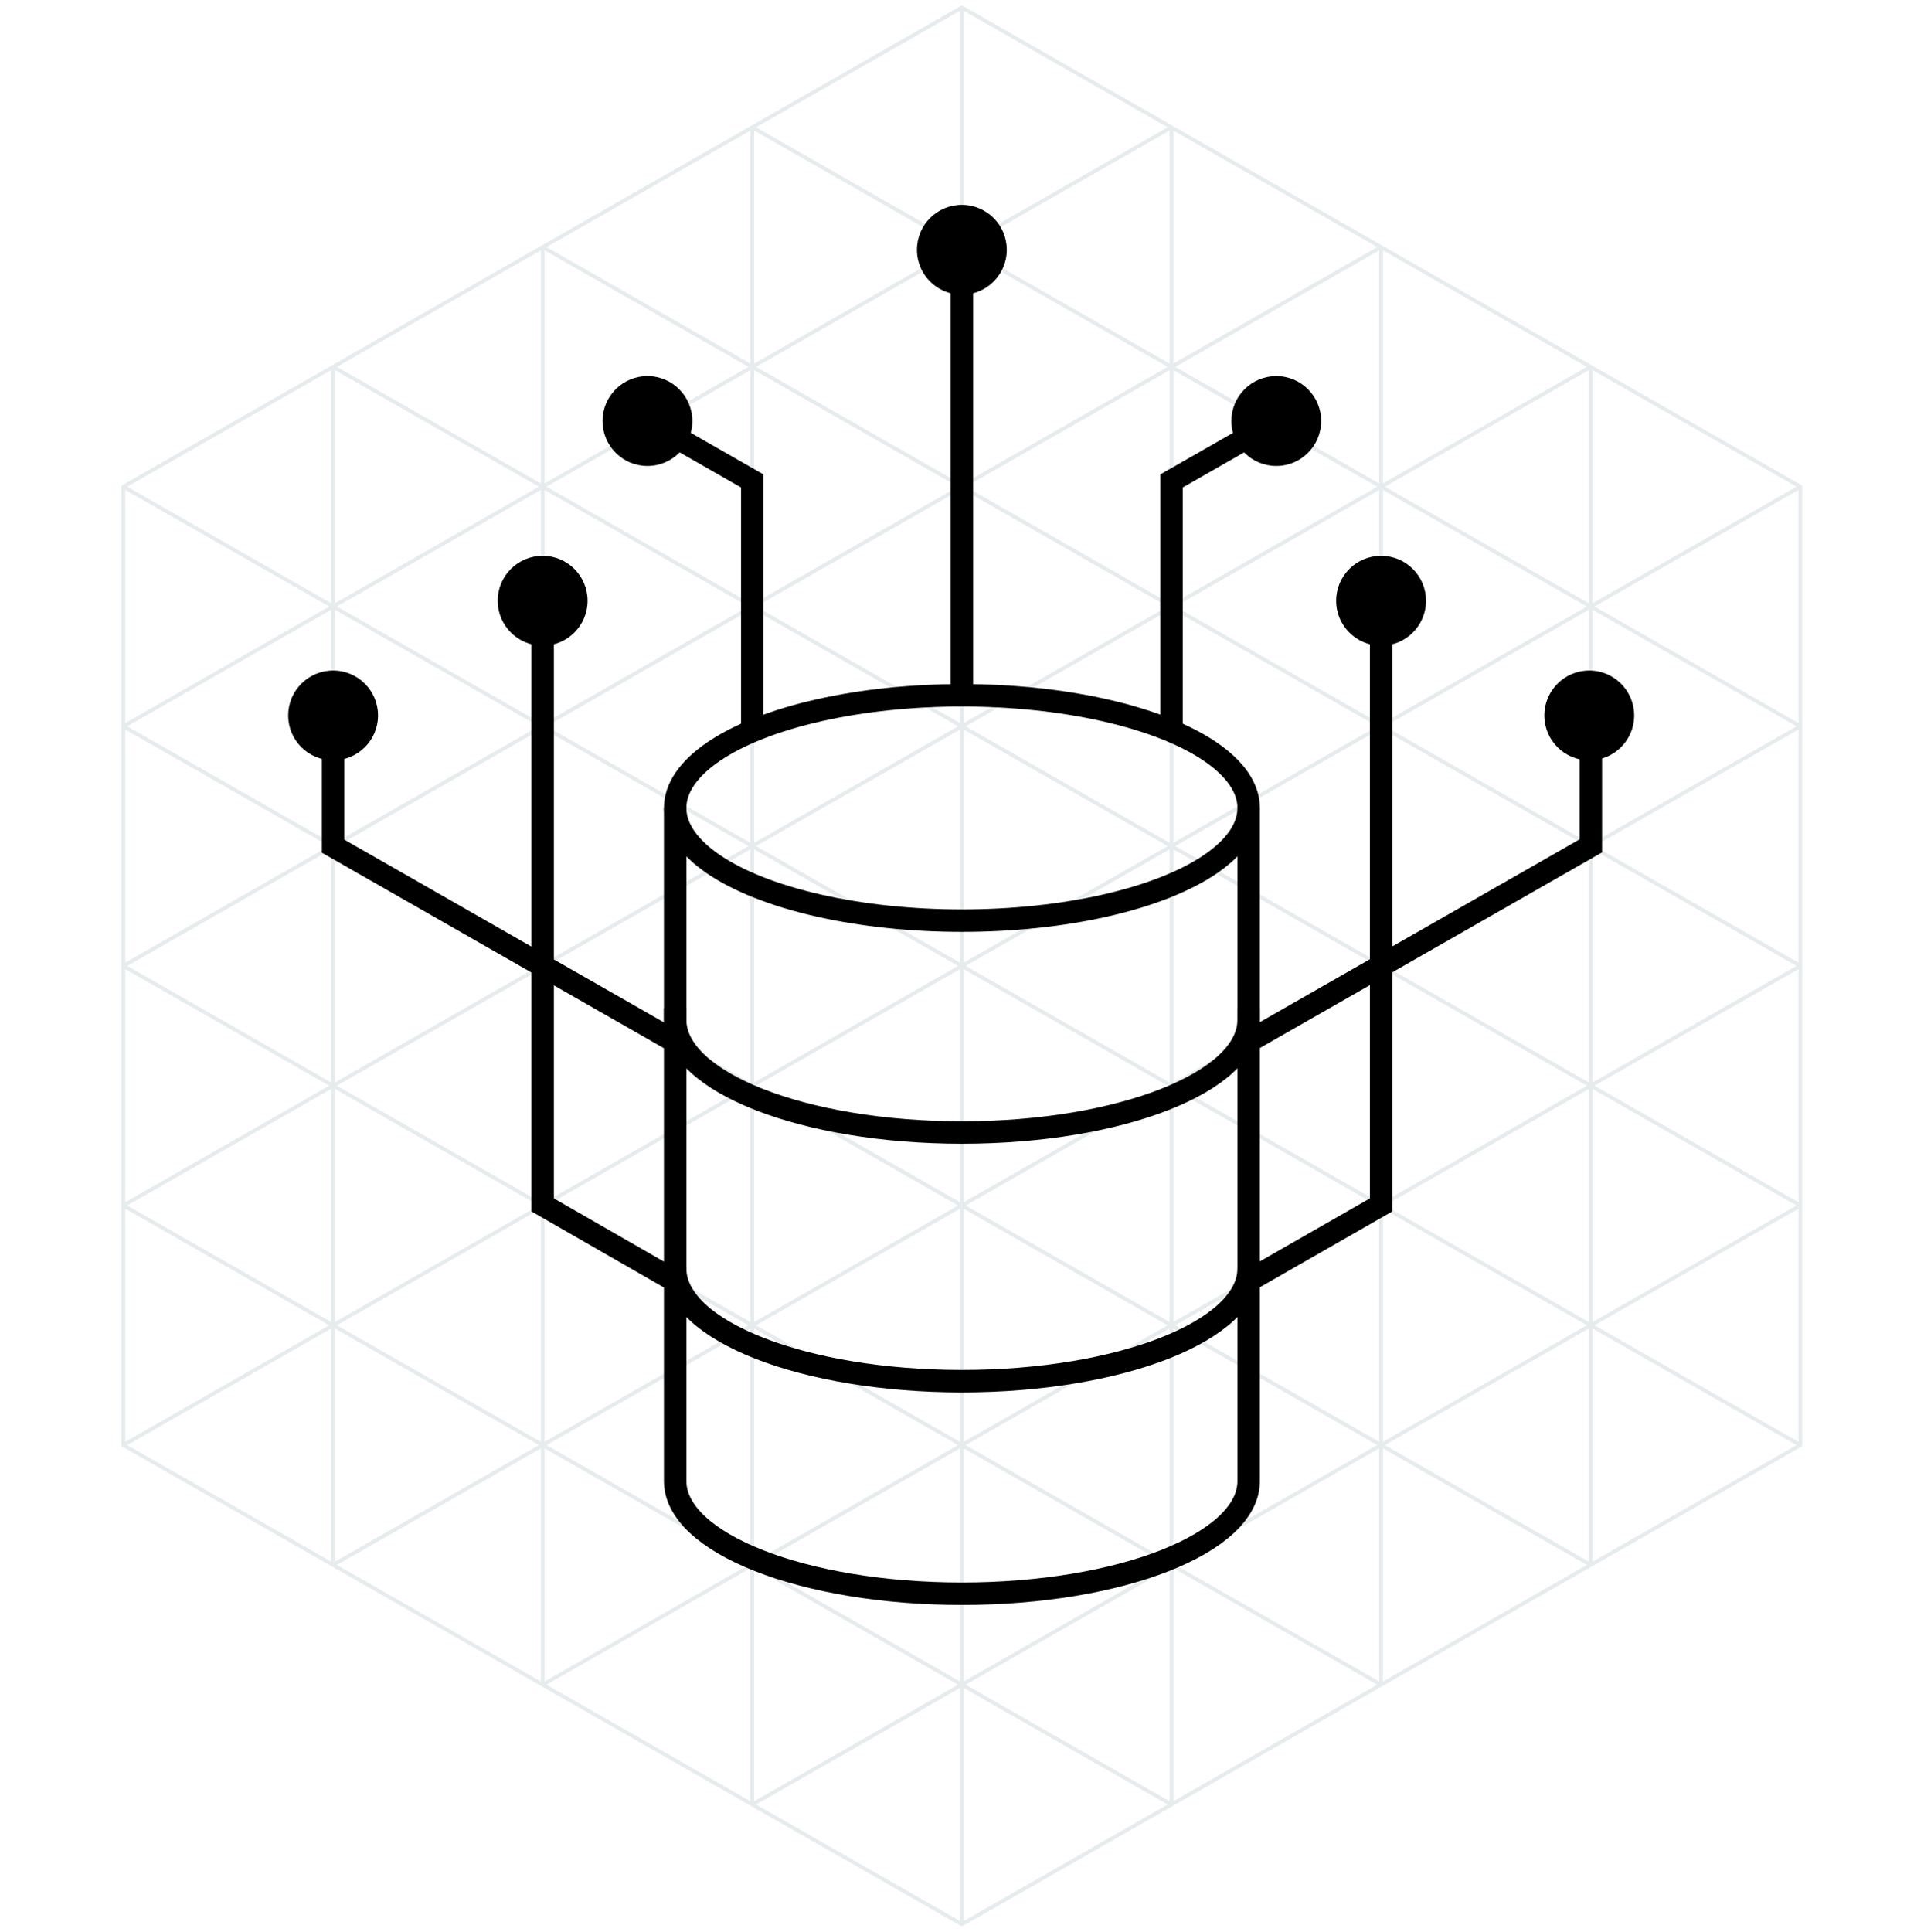
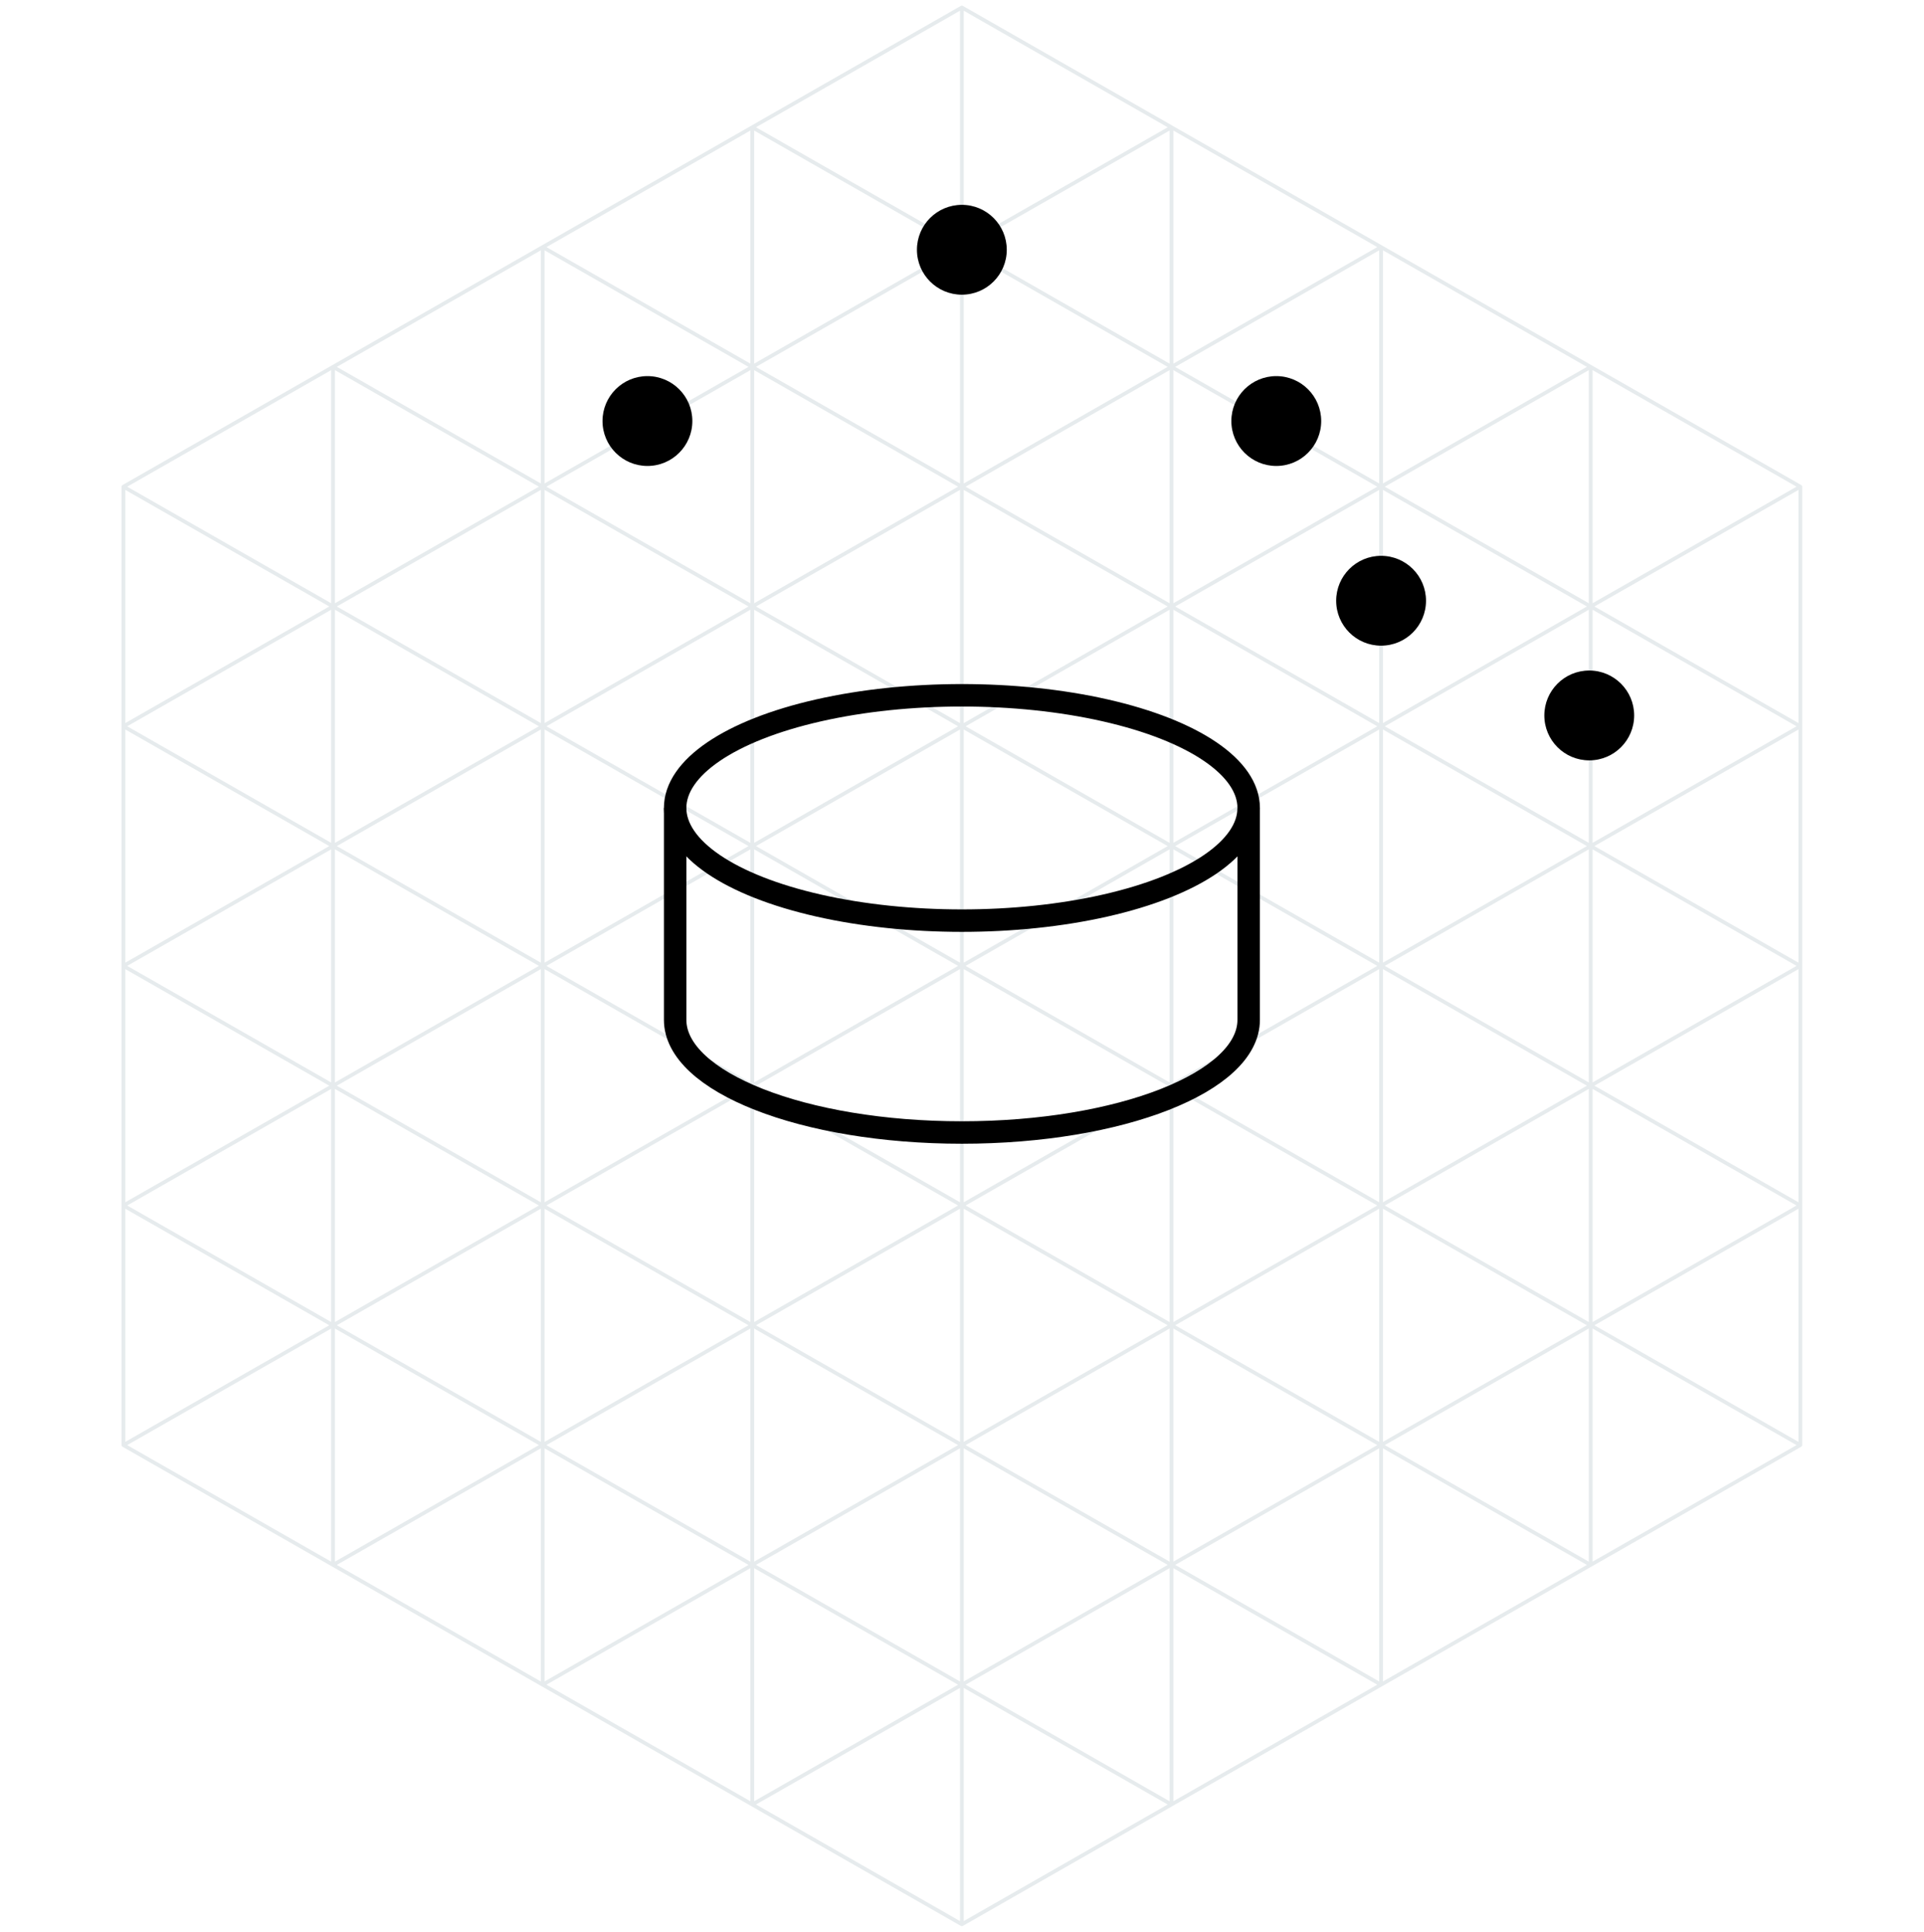
<svg xmlns="http://www.w3.org/2000/svg" fill="none" viewBox="0 0 257 258" height="258" width="257">
-   <path stroke-linejoin="round" stroke-linecap="round" stroke-width="0.5" stroke="#E6EBED" d="M128.481 257L100.481 241M128.481 257L128.481 225M128.481 257L156.481 241M128.481 225L100.481 241M128.481 225L156.481 241M128.481 225L100.481 209M128.481 225L128.481 193M128.481 225L156.481 209M100.481 241L100.481 209M156.481 241L156.481 209M128.481 193L100.481 209M128.481 193L156.481 209M128.481 193L100.481 177M128.481 193L128.481 161M128.481 193L156.481 177M100.481 209L100.481 177M156.481 209L156.481 177M128.481 161L100.481 177M128.481 161L156.481 177M128.481 161L100.481 145M128.481 161L128.481 129M128.481 161L156.481 145M100.481 177L100.481 145M156.481 177L156.481 145M128.481 129L100.481 145M128.481 129L156.481 145M128.481 129L100.481 113M128.481 129L128.481 97M128.481 129L156.481 113M100.481 145L100.481 113M156.481 145L156.481 113M128.481 97L100.481 113M128.481 97L156.481 113M128.481 97L100.481 81M128.481 97L128.481 65M128.481 97L156.481 81M100.481 113L100.481 81M156.481 113L156.481 81M128.481 65L100.481 81M128.481 65L156.481 81M128.481 65L100.481 49M128.481 65L128.481 33M128.481 65L156.481 49M100.481 81L100.481 49M156.481 81L156.481 49M128.481 33L100.481 49M128.481 33L156.481 49M128.481 33L100.481 17M128.481 33L128.481 1M128.481 33L156.481 17M100.481 49L100.481 17M156.481 49L156.481 17M128.481 1L100.481 17M128.481 1L156.481 17M72.489 225L100.488 241L100.488 209M72.489 225L44.488 209M72.489 225L72.489 193M72.489 225L100.488 209M72.489 193L44.488 209M72.489 193L100.488 209M72.489 193L44.488 177M72.489 193L72.489 161M72.489 193L100.488 177M44.488 209L44.488 177M44.488 209L16.488 193M100.488 209L100.488 177M72.489 161L44.488 177M72.489 161L100.488 177M72.489 161L44.488 145M72.489 161L72.489 129M72.489 161L100.488 145M44.488 177L44.488 145M44.488 177L16.488 193M44.488 177L16.488 161M100.488 177L100.488 145M72.489 129L44.488 145M72.489 129L100.488 145M72.489 129L44.488 113M72.489 129L72.489 97M72.489 129L100.488 113M44.488 145L44.488 113M44.488 145L16.488 161M44.488 145L16.488 129M100.488 145L100.488 113M72.489 97L44.488 113M72.489 97L100.488 113M72.489 97L44.488 81M72.489 97L72.489 65M72.489 97L100.488 81M44.488 113L44.488 81M44.488 113L16.488 129M44.488 113L16.488 97M100.488 113L100.488 81M72.489 65L44.488 81M72.489 65L100.488 81M72.489 65L44.488 49M72.489 65L72.489 33M72.489 65L100.488 49M44.488 81L44.488 49M44.488 81L16.488 97M44.488 81L16.488 65M100.488 81L100.488 49M72.489 33L44.488 49M72.489 33L100.488 49M72.489 33L100.488 17L100.488 49M44.488 49L16.488 65M184.476 225L156.476 241L156.476 209M184.476 225L156.476 209M184.476 225L184.476 193M184.476 225L212.476 209M184.476 193L156.476 209M184.476 193L212.476 209M184.476 193L156.476 177M184.476 193L184.476 161M184.476 193L212.476 177M156.476 209L156.476 177M212.476 209L212.476 177M212.476 209L240.477 193M184.476 161L156.476 177M184.476 161L212.476 177M184.476 161L156.476 145M184.476 161L184.476 129M184.476 161L212.476 145M156.476 177L156.476 145M212.476 177L212.476 145M212.476 177L240.477 193M212.476 177L240.477 161M184.476 129L156.476 145M184.476 129L212.476 145M184.476 129L156.476 113M184.476 129L184.476 97M184.476 129L212.476 113M156.476 145L156.476 113M212.476 145L212.476 113M212.476 145L240.477 161M212.476 145L240.477 129M184.476 97L156.476 113M184.476 97L212.476 113M184.476 97L156.476 81M184.476 97L184.476 65M184.476 97L212.476 81M156.476 113L156.476 81M212.476 113L212.476 81M212.476 113L240.477 129M212.476 113L240.477 97M184.476 65L156.476 81M184.476 65L212.476 81M184.476 65L156.476 49M184.476 65L184.476 33M184.476 65L212.476 49M156.476 81L156.476 49M212.476 81L212.476 49M212.476 81L240.477 97M212.476 81L240.477 65M184.476 33L156.476 49M184.476 33L212.476 49M184.476 33L156.476 17L156.476 49M212.476 49L240.477 65M156.483 241L156.483 209L156.483 177L156.483 145L156.483 113L156.483 81L156.483 49L156.483 17M44.48 209L44.48 177L44.48 145L44.48 113L44.48 81L44.48 49M16.488 193L16.488 161M16.488 161L16.488 129M16.488 129L16.488 97M16.488 97L16.488 65M212.481 209L212.481 177L212.481 145L212.481 113L212.481 81L212.481 49M240.477 193L240.477 161M240.477 161L240.477 129M240.477 129L240.477 97M240.477 97L240.477 65M212.484 209L212.484 177L212.484 145L212.484 113L212.484 81L212.484 49" />
+   <path stroke-linejoin="round" stroke-linecap="round" stroke-width="0.5" stroke="#E6EBED" d="M128.481 257L100.481 241M128.481 257L128.481 225M128.481 257L156.481 241M128.481 225L100.481 241M128.481 225L156.481 241M128.481 225L100.481 209M128.481 225L128.481 193M128.481 225L156.481 209M100.481 241L100.481 209M156.481 241L156.481 209M128.481 193L100.481 209M128.481 193L156.481 209M128.481 193L100.481 177M128.481 193L128.481 161M128.481 193L156.481 177M100.481 209L100.481 177M156.481 209L156.481 177M128.481 161L100.481 177M128.481 161L156.481 177M128.481 161L100.481 145M128.481 161L128.481 129M128.481 161L156.481 145M100.481 177L100.481 145M156.481 177L156.481 145M128.481 129L100.481 145M128.481 129L156.481 145M128.481 129L100.481 113M128.481 129L128.481 97M128.481 129L156.481 113M100.481 145L100.481 113M156.481 145L156.481 113M128.481 97L100.481 113M128.481 97L156.481 113M128.481 97L100.481 81M128.481 97L128.481 65M128.481 97L156.481 81M100.481 113L100.481 81M156.481 113L156.481 81M128.481 65L100.481 81M128.481 65L156.481 81M128.481 65L100.481 49M128.481 65L128.481 33M128.481 65L156.481 49M100.481 81M156.481 81L156.481 49M128.481 33L100.481 49M128.481 33L156.481 49M128.481 33L100.481 17M128.481 33L128.481 1M128.481 33L156.481 17M100.481 49L100.481 17M156.481 49L156.481 17M128.481 1L100.481 17M128.481 1L156.481 17M72.489 225L100.488 241L100.488 209M72.489 225L44.488 209M72.489 225L72.489 193M72.489 225L100.488 209M72.489 193L44.488 209M72.489 193L100.488 209M72.489 193L44.488 177M72.489 193L72.489 161M72.489 193L100.488 177M44.488 209L44.488 177M44.488 209L16.488 193M100.488 209L100.488 177M72.489 161L44.488 177M72.489 161L100.488 177M72.489 161L44.488 145M72.489 161L72.489 129M72.489 161L100.488 145M44.488 177L44.488 145M44.488 177L16.488 193M44.488 177L16.488 161M100.488 177L100.488 145M72.489 129L44.488 145M72.489 129L100.488 145M72.489 129L44.488 113M72.489 129L72.489 97M72.489 129L100.488 113M44.488 145L44.488 113M44.488 145L16.488 161M44.488 145L16.488 129M100.488 145L100.488 113M72.489 97L44.488 113M72.489 97L100.488 113M72.489 97L44.488 81M72.489 97L72.489 65M72.489 97L100.488 81M44.488 113L44.488 81M44.488 113L16.488 129M44.488 113L16.488 97M100.488 113L100.488 81M72.489 65L44.488 81M72.489 65L100.488 81M72.489 65L44.488 49M72.489 65L72.489 33M72.489 65L100.488 49M44.488 81L44.488 49M44.488 81L16.488 97M44.488 81L16.488 65M100.488 81L100.488 49M72.489 33L44.488 49M72.489 33L100.488 49M72.489 33L100.488 17L100.488 49M44.488 49L16.488 65M184.476 225L156.476 241L156.476 209M184.476 225L156.476 209M184.476 225L184.476 193M184.476 225L212.476 209M184.476 193L156.476 209M184.476 193L212.476 209M184.476 193L156.476 177M184.476 193L184.476 161M184.476 193L212.476 177M156.476 209L156.476 177M212.476 209L212.476 177M212.476 209L240.477 193M184.476 161L156.476 177M184.476 161L212.476 177M184.476 161L156.476 145M184.476 161L184.476 129M184.476 161L212.476 145M156.476 177L156.476 145M212.476 177L212.476 145M212.476 177L240.477 193M212.476 177L240.477 161M184.476 129L156.476 145M184.476 129L212.476 145M184.476 129L156.476 113M184.476 129L184.476 97M184.476 129L212.476 113M156.476 145L156.476 113M212.476 145L212.476 113M212.476 145L240.477 161M212.476 145L240.477 129M184.476 97L156.476 113M184.476 97L212.476 113M184.476 97L156.476 81M184.476 97L184.476 65M184.476 97L212.476 81M156.476 113L156.476 81M212.476 113L212.476 81M212.476 113L240.477 129M212.476 113L240.477 97M184.476 65L156.476 81M184.476 65L212.476 81M184.476 65L156.476 49M184.476 65L184.476 33M184.476 65L212.476 49M156.476 81L156.476 49M212.476 81L212.476 49M212.476 81L240.477 97M212.476 81L240.477 65M184.476 33L156.476 49M184.476 33L212.476 49M184.476 33L156.476 17L156.476 49M212.476 49L240.477 65M156.483 241L156.483 209L156.483 177L156.483 145L156.483 113L156.483 81L156.483 49L156.483 17M44.48 209L44.48 177L44.48 145L44.48 113L44.48 81L44.48 49M16.488 193L16.488 161M16.488 161L16.488 129M16.488 129L16.488 97M16.488 97L16.488 65M212.481 209L212.481 177L212.481 145L212.481 113L212.481 81L212.481 49M240.477 193L240.477 161M240.477 161L240.477 129M240.477 129L240.477 97M240.477 97L240.477 65M212.484 209L212.484 177L212.484 145L212.484 113L212.484 81L212.484 49" />
  <ellipse stroke-width="3" stroke="black" ry="15.048" rx="38.305" cy="107.908" cx="128.488" />
  <path stroke-width="3" stroke="black" d="M90.184 107.922V136.204C90.184 144.514 107.333 151.252 128.488 151.252C149.643 151.252 166.793 144.514 166.793 136.204V107.922" />
-   <path stroke-width="3" stroke="black" d="M90.184 169.283V197.799C90.184 206.11 107.333 212.847 128.488 212.847C149.643 212.847 166.793 206.11 166.793 197.799V169.283" />
-   <path stroke-width="3" stroke="black" d="M90.184 134.662V169.416C90.184 177.727 107.333 184.464 128.488 184.464C149.643 184.464 166.793 177.727 166.793 169.416V134.662" />
-   <circle fill="black" transform="matrix(-1 0 0 1 78.481 74.232)" r="6" cy="6" cx="6" />
  <circle fill="black" transform="matrix(-1 0 0 1 190.48 74.233)" r="6" cy="6" cx="6" />
  <circle fill="black" transform="matrix(-1 0 0 1 218.285 89.551)" r="6" cy="6" cx="6" />
-   <circle fill="black" transform="matrix(-1 0 0 1 50.496 89.551)" r="6" cy="6" cx="6" />
  <circle fill="black" transform="matrix(-1 0 0 1 176.48 50.232)" r="6" cy="6" cx="6" />
  <circle fill="black" transform="matrix(-1 0 0 1 92.481 50.232)" r="6" cy="6" cx="6" />
  <circle fill="black" transform="matrix(-1 0 0 1 134.48 27.357)" r="6" cy="6" cx="6" />
-   <path stroke-width="3" stroke="black" d="M128.484 92.427V33.721M156.484 98.233V64.233L170.484 56.233M100.484 98.233V64.233L86.484 56.233M184.484 80.233V160.919L166.853 171.013M72.484 80.233L72.484 160.919L90.129 171.055M166.72 139.134L212.498 112.969V99.554M90.274 139.178L44.496 113.013V99.598" />
</svg>